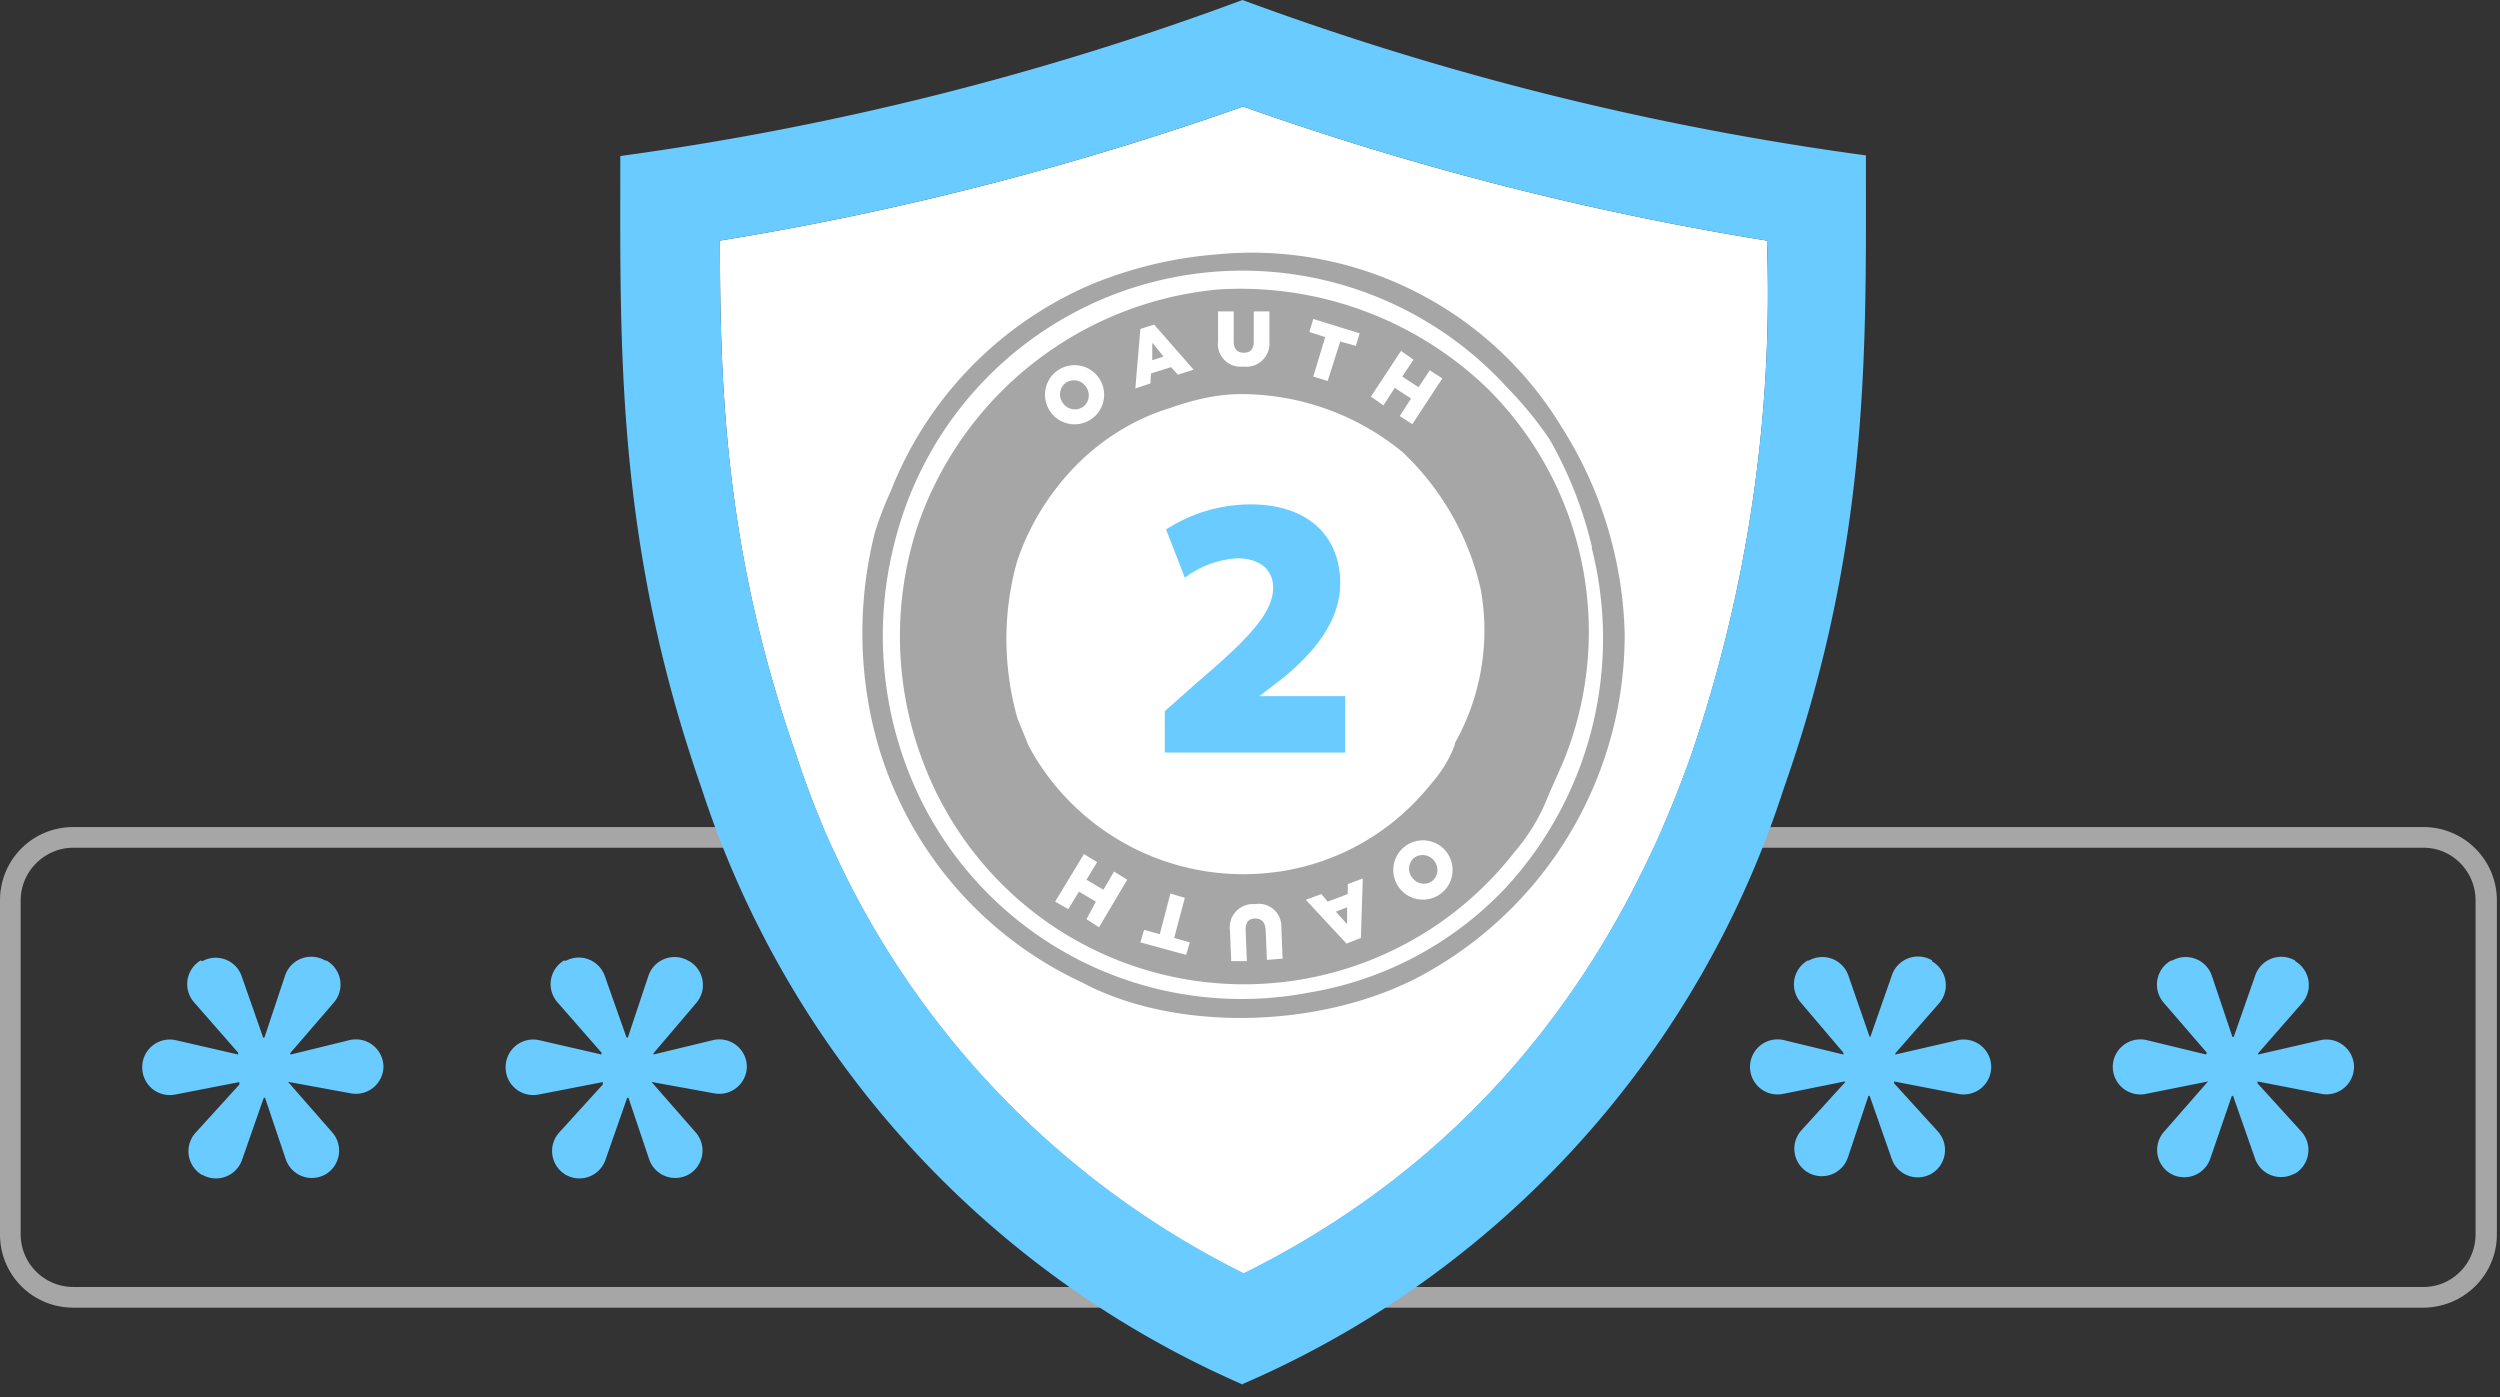
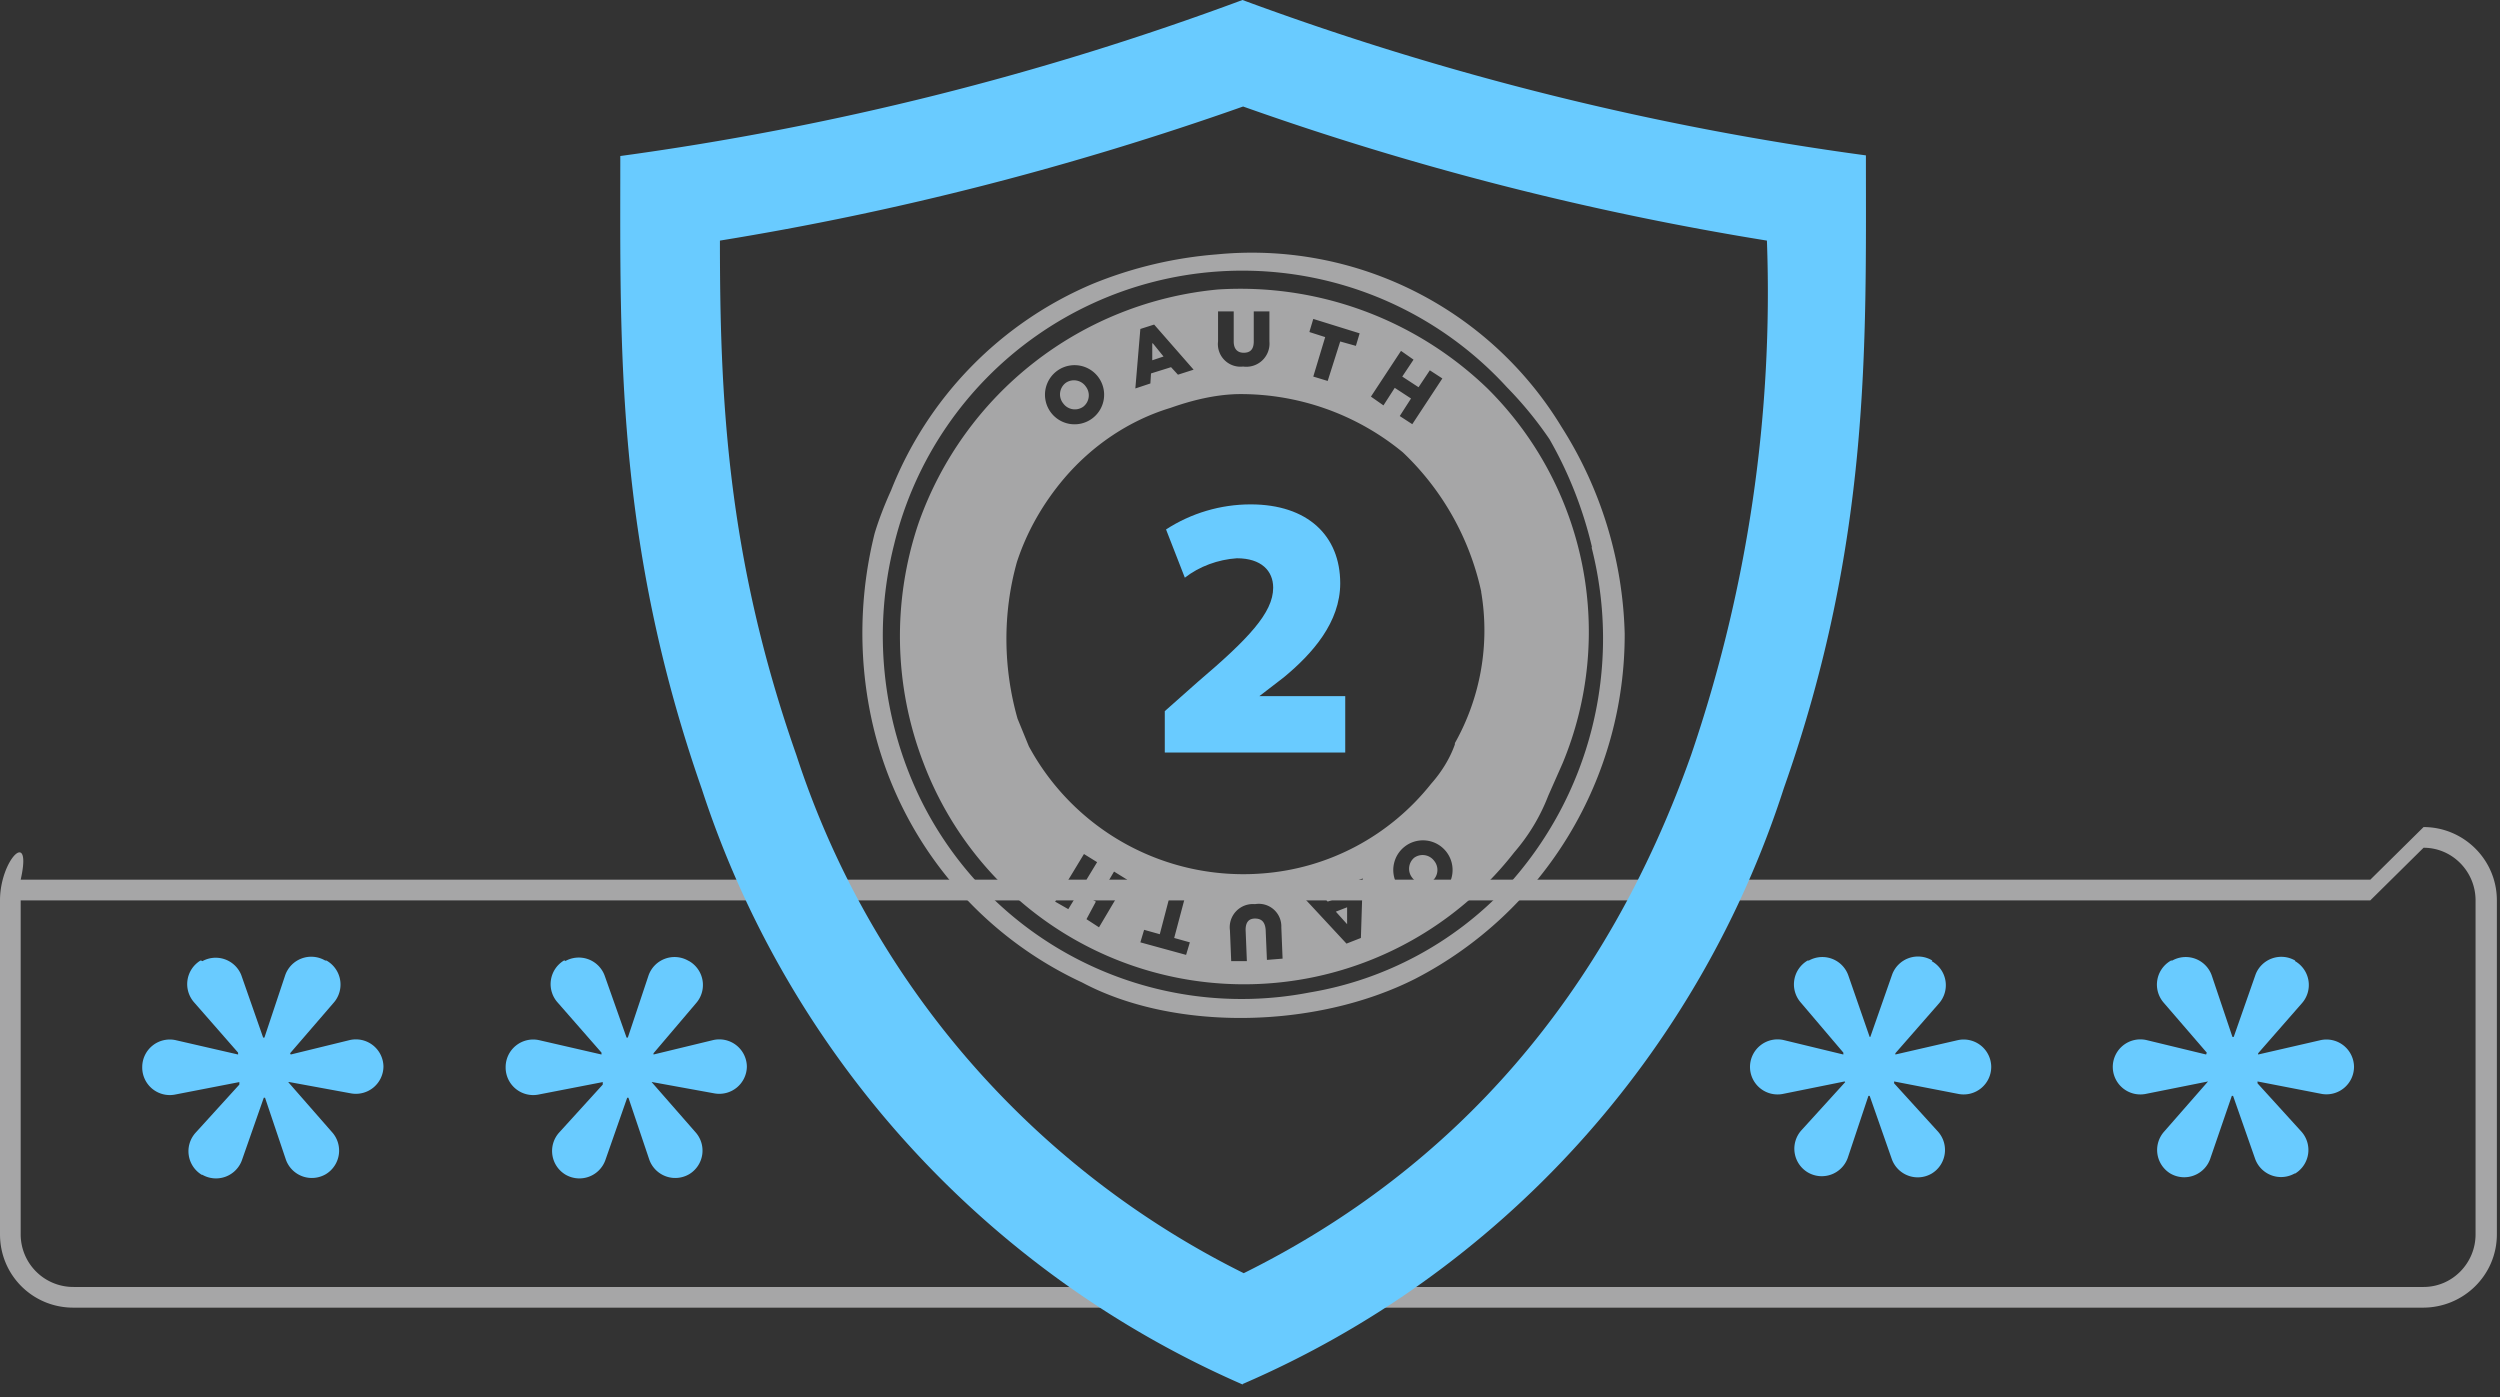
<svg xmlns="http://www.w3.org/2000/svg" id="oauth-2" viewBox="0 0 399 223">
  <rect x="0" y="0" width="399" height="223" fill="#333333" stroke="none" />
  <g fill="none">
-     <path fill="#A6A6A7" d="M386.8 135.3c4.6 0 8.3 3.8 8.3 8.4V197c0 4.6-3.7 8.4-8.3 8.4h-375a8.4 8.4 0 01-8.5-8.4v-53.3c0-4.6 3.8-8.4 8.4-8.4h375m0-3.3h-375C5.2 132 0 137.2 0 143.7V197c0 6.5 5.2 11.7 11.7 11.7h375c6.5 0 11.8-5.2 11.8-11.7v-53.3c0-6.5-5.3-11.7-11.7-11.7z" />
+     <path fill="#A6A6A7" d="M386.8 135.3c4.6 0 8.3 3.8 8.3 8.4V197c0 4.6-3.7 8.4-8.3 8.4h-375a8.4 8.4 0 01-8.5-8.4v-53.3h375m0-3.3h-375C5.2 132 0 137.2 0 143.7V197c0 6.5 5.2 11.7 11.7 11.7h375c6.5 0 11.8-5.2 11.8-11.7v-53.3c0-6.5-5.3-11.7-11.7-11.7z" />
    <path fill="#69CBFF" d="M366.3 153.4a4.4 4.4 0 011.1 6.7l-7 8v.2l10-2.3a4.4 4.4 0 015.3 4.2v.1a4.4 4.4 0 01-5.1 4.3l-10.3-2v.3l7 7.7a4.4 4.4 0 01-1 6.7h-.1a4.4 4.4 0 01-6.3-2.4l-3.5-10h-.2l-3.4 9.9a4.4 4.4 0 01-6.4 2.5 4.4 4.4 0 01-1-6.7l7-8-10 2a4.4 4.4 0 01-5.2-4.3 4.4 4.4 0 015.4-4.3l9.5 2.3.1-.3-6.9-8a4.4 4.4 0 011.2-6.7h.2a4.4 4.4 0 016.3 2.4l3.3 9.8h.2l3.5-10a4.4 4.4 0 016.3-2.2zm-58 0a4.4 4.4 0 011.2 6.7l-7 8v.2l10-2.3a4.4 4.4 0 015.3 4.2v.1a4.4 4.4 0 01-5.2 4.3l-10.3-2v.3l7 7.7a4.4 4.4 0 01-1 6.7 4.4 4.4 0 01-6.4-2.4l-3.5-10h-.2l-3.3 9.9a4.4 4.4 0 01-6.4 2.3 4.4 4.4 0 01-1-6.7l7-7.7-.1-.1-9.9 2a4.4 4.4 0 01-5.2-4.3 4.4 4.4 0 015.4-4.3l9.5 2.3v-.3l-6.8-8a4.4 4.4 0 011.1-6.7h.2a4.4 4.4 0 016.3 2.4l3.4 9.8h.1l3.5-10a4.4 4.4 0 016.4-2.2zm-276 0a4.4 4.4 0 016.2 2.2l3.5 10h.2l3.3-9.9a4.4 4.4 0 016.4-2.4h.2a4.4 4.4 0 011.1 6.8l-6.9 8 .1.2 9.4-2.3a4.4 4.4 0 015.4 4.2 4.4 4.4 0 01-5.2 4.3l-9.8-1.8H46l7 8a4.4 4.4 0 01-1 6.7 4.4 4.4 0 01-6.4-2.4l-3.3-9.8h-.2l-3.5 10a4.4 4.4 0 01-6.3 2.3h-.1a4.4 4.4 0 01-1-6.7l7-7.7v-.4l-10.3 2a4.4 4.4 0 01-5.2-4.4 4.4 4.4 0 015.3-4.3l10 2.3v-.3l-7-8a4.4 4.4 0 011-6.7h.1zm57.9 0a4.4 4.4 0 016.3 2.3l3.5 9.9h.2l3.3-9.9a4.4 4.4 0 016.3-2.4l.2.1a4.4 4.4 0 011.1 6.7l-6.8 8v.2l9.5-2.3a4.4 4.4 0 015.4 4.2 4.4 4.4 0 01-5.2 4.3l-9.9-1.8h-.1l7 8a4.4 4.4 0 01-1 6.7 4.4 4.4 0 01-6.4-2.4l-3.3-9.8h-.2l-3.5 10a4.4 4.4 0 01-6.3 2.3 4.4 4.4 0 01-1.1-6.7l7-7.7v-.4l-10.3 2a4.4 4.4 0 01-5.2-4.4A4.4 4.4 0 0186 166l10 2.3v-.3l-7-8a4.4 4.4 0 011-6.7h.2z" />
-     <path fill="#FFF" d="M114.9 38.4c0 24.6 1 50.3 12.2 82.2a141 141 0 0071.4 82.7c33.9-16.8 57.9-44.6 71.4-82.7A228.3 228.3 0 00282 38.4 477.3 477.3 0 01198.4 17c-27.2 9.6-55.1 16.8-83.5 21.4z" />
    <path fill="#69CBFF" d="M198.4 221a156.6 156.6 0 01-86.4-95.1c-13.8-39.5-13-70.6-13-101A465 465 0 00198.3 0a467 467 0 0099.5 24.8c0 30.3.8 61.6-13.1 101a155.5 155.5 0 01-86.4 95.1zM114.9 38.3c0 24.6 1 50.3 12.2 82.2a141 141 0 0071.4 82.7c33.9-16.8 57.9-44.6 71.4-82.7A228.3 228.3 0 00282 38.4 477.3 477.3 0 01198.4 17c-27.2 9.6-55.1 16.8-83.5 21.4z" />
    <path fill="#A6A6A7" d="M228.9 137.4a2.3 2.3 0 01-.3 3.2 2.3 2.3 0 01-3.2-.5 2.3 2.3 0 01.3-3.2 2.3 2.3 0 013.2.5zm-45-82.6v2.7l1.8-.6-1.7-2.1zm53.5 7.2a54.7 54.7 0 0112 59.8l-2.3 5.2a30.5 30.5 0 01-5.4 9 54.7 54.7 0 01-94.3-14.2 56.3 56.3 0 01-.8-38.3 56.2 56.2 0 0147.8-37.3 56.8 56.8 0 0143 15.8zm-18.6 1.3l2 1.4 1.8-2.8 2.6 1.7-1.8 2.8 2 1.3 4.8-7.3-2-1.3-1.8 2.7-2.6-1.7 1.8-2.7-2-1.4-4.8 7.3zM209 53l2.5.8-1.9 6.3 2.3.7 2-6.3 2.5.7.6-2-7.4-2.3-.6 2zm-14.6 1.5a3.6 3.6 0 004 4 3.7 3.7 0 004.2-4v-4.8h-2.5v4.8c0 1.3-.6 1.8-1.6 1.8s-1.6-.6-1.6-1.8v-4.8h-2.5v4.8zM181.2 62l2.4-.8.1-1.6 3.2-1 1.1 1.2 2.5-.8-6.3-7.2-2.2.7-.8 9.5zm-13.5 3.8a4.7 4.7 0 007.6-5.6 4.7 4.7 0 00-7.6 5.6zm12.2 74.6l-2.1-1.3-1.7 2.9-2.7-1.6 1.7-2.8-2.1-1.3-4.6 7.6 2.1 1.2 1.7-2.8 2.7 1.6-1.5 2.8 2 1.3 4.5-7.6zm10 10l-2.5-.7 1.7-6.4-2.3-.7-1.7 6.5-2.5-.7-.6 2 7.3 2 .6-2zm14.8 2.6l-.2-5a3.6 3.6 0 00-4.2-3.7 3.7 3.7 0 00-4 4.2l.2 4.9h2.5l-.2-5c0-1.2.5-1.8 1.5-1.8s1.6.5 1.7 1.8l.2 4.8 2.5-.2zm12.8-12.8l-2.4.9v1.6l-3.2 1.2-1-1.2-2.5.9 6.5 7 2.3-.9.3-9.5zm13.3-4.3a4.7 4.7 0 00-7.4 5.9 4.7 4.7 0 007.4-5.9zm5.6-41.5a43.3 43.3 0 00-12.5-22.2 40.7 40.7 0 00-26.4-9.3c-3.7.1-7.3 1-10.7 2.2-6.6 2-12.5 6-17 11.3-3.3 3.9-5.9 8.4-7.5 13.3-2.3 8.2-2.2 16.9.1 25l1.8 4.4a38.9 38.9 0 0037.3 20.3c10.6-.8 20.3-6 26.9-14.3 1.6-1.8 3-4 3.8-6.3v-.2a36.7 36.7 0 004.2-24.1zm-66.7-30a2.3 2.3 0 003.2.5 2.3 2.3 0 00.4-3.2 2.3 2.3 0 00-3.2-.6 2.3 2.3 0 00-.4 3.3zm89.6 36.6a61.8 61.8 0 01-33.4 55.2c-16 8.1-38.6 8.4-53.2.6a60.4 60.4 0 01-33.7-42.5c-2-9.6-1.8-19.6.6-29.2.7-2.3 1.6-4.6 2.6-6.8a59.5 59.5 0 0132.2-33 66 66 0 0119.8-4.7 57.8 57.8 0 0155 27.5 64.5 64.5 0 0110.1 33zm-5.2-13.6c-1.4-6-3.7-11.9-6.8-17.3a60 60 0 00-6.8-8.3 57.2 57.2 0 00-97.8 25.1 59.6 59.6 0 004 40.2 57.1 57.1 0 0062.3 31.3c12-2 23-7.9 31.3-16.7A58.7 58.7 0 00254 87.3zm-39.1 60v-2.6l-1.8.7 1.8 2z" />
    <path fill="#69CBFF" d="M185.9 120v-6.5l5.3-4.7c8-6.8 12-11 12-15 0-2.7-1.9-4.7-5.8-4.7-3 .2-6 1.3-8.3 3.1l-3-7.7c4-2.6 8.7-4 13.5-4 9.1 0 14.3 5 14.3 12.6 0 6.2-4.4 11.2-9 15l-3.9 3h13.7v9h-28.8z" />
  </g>
</svg>